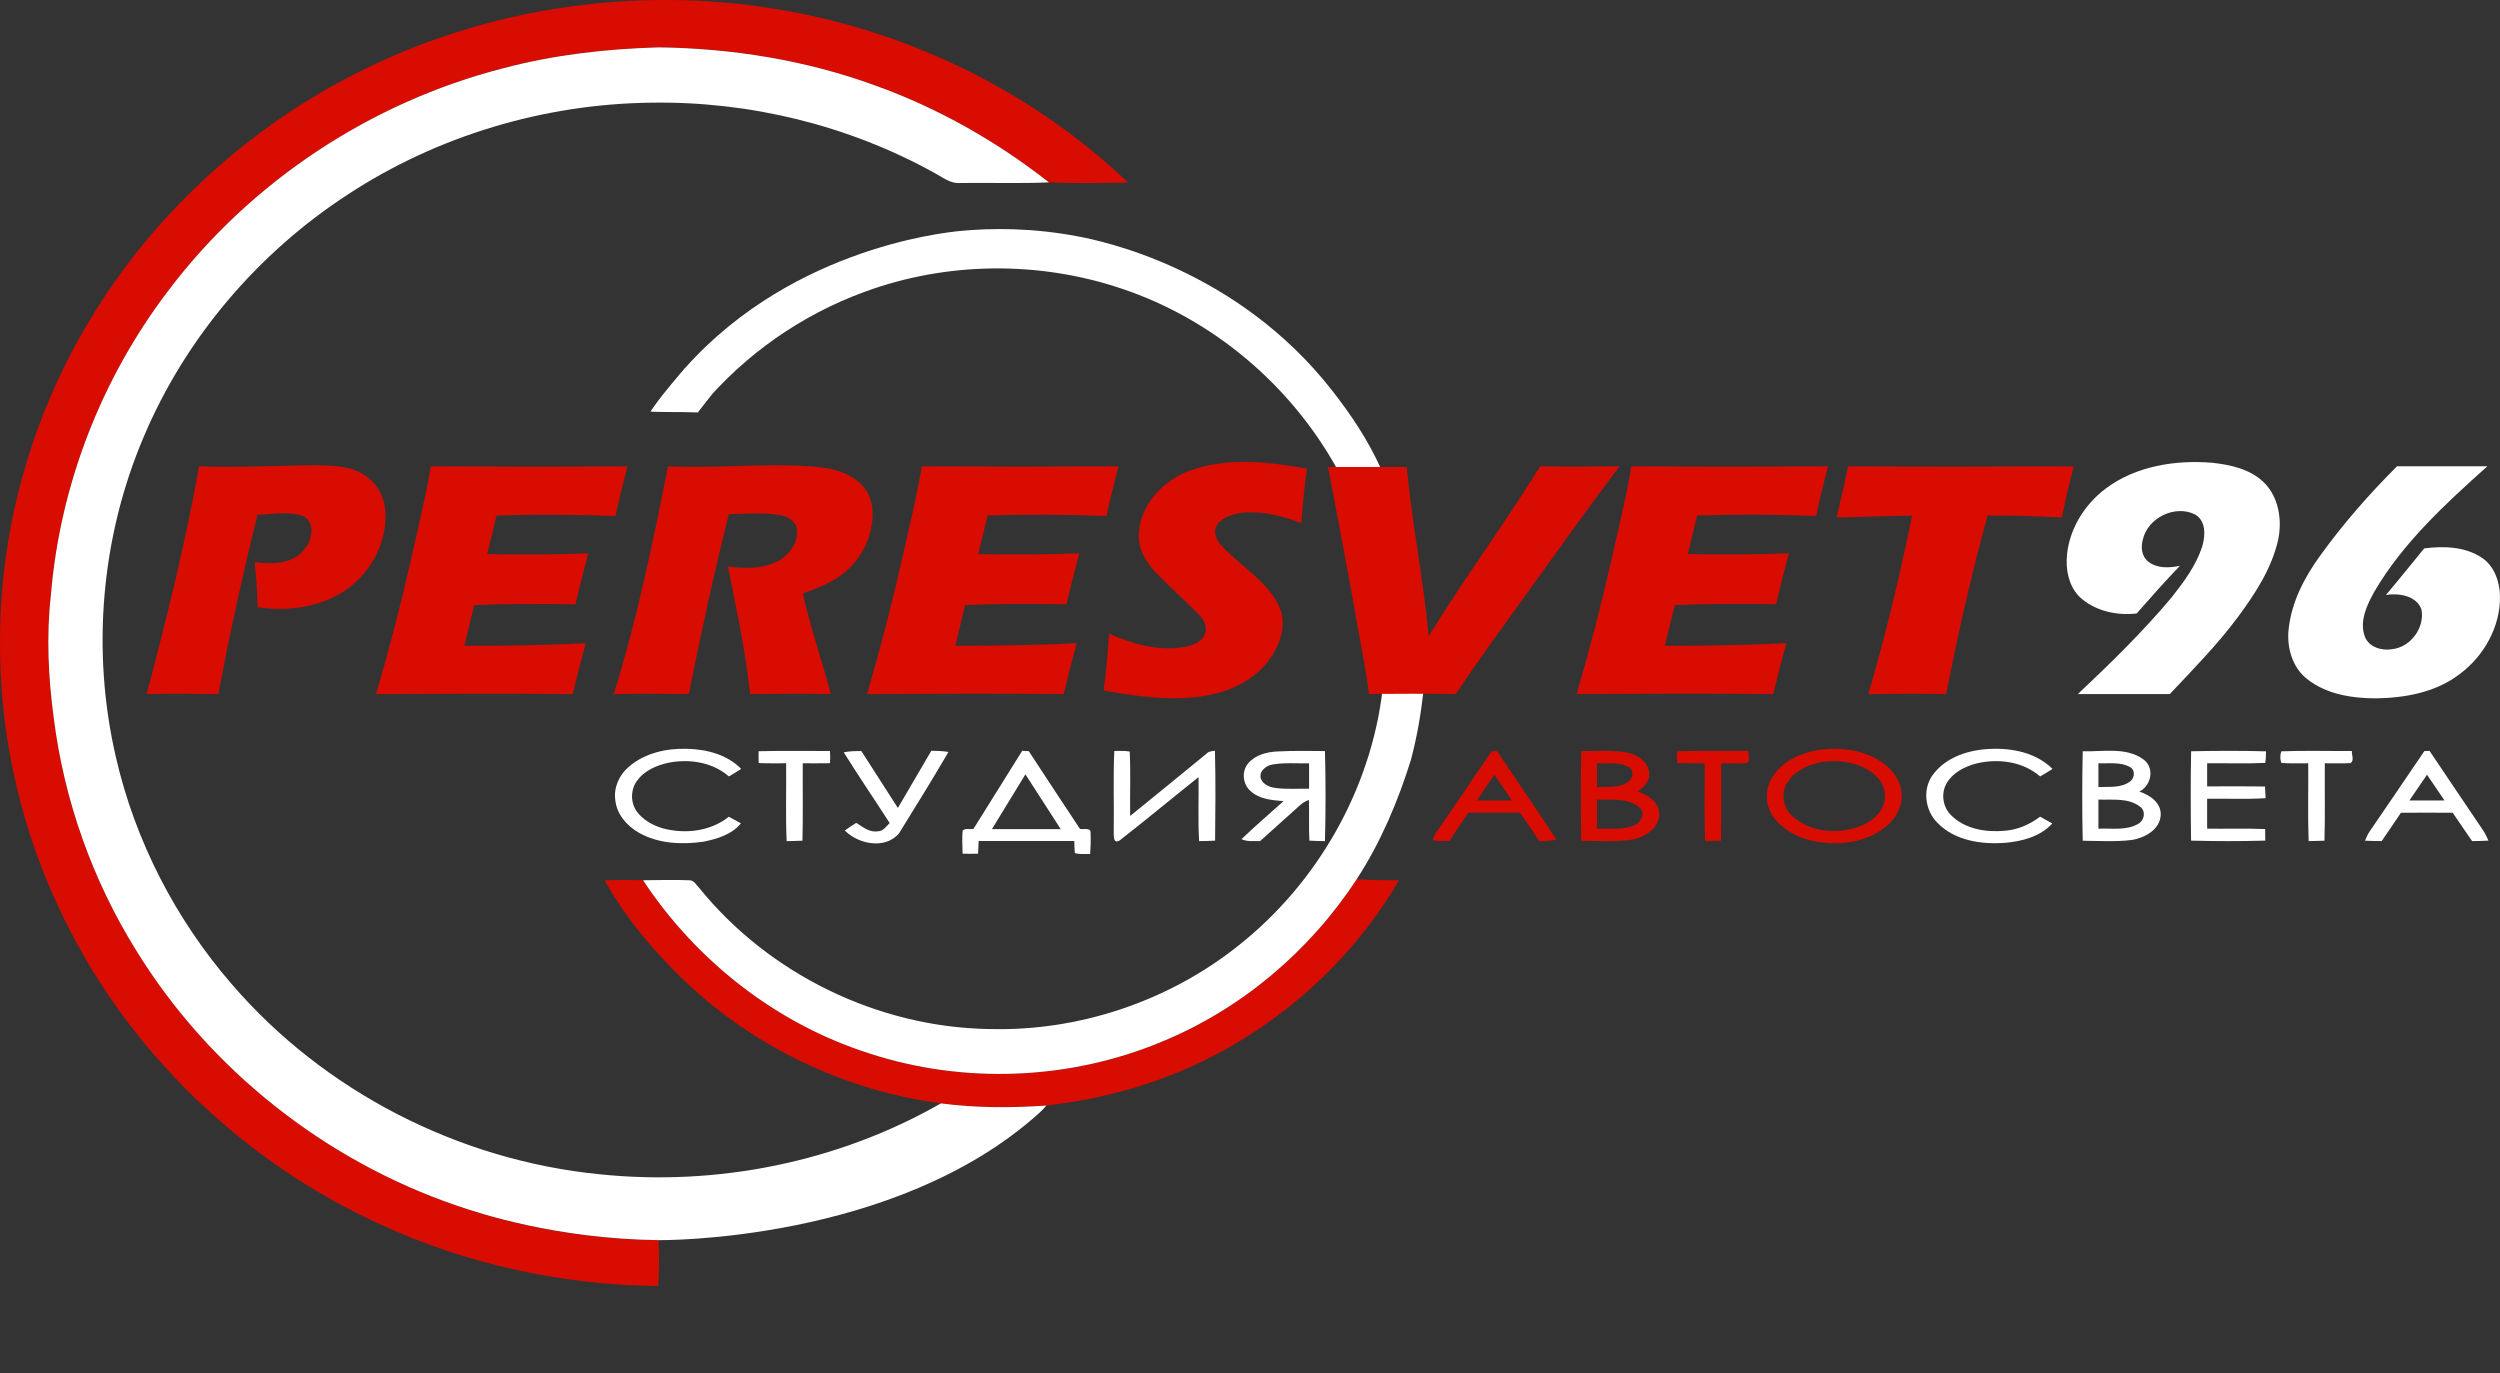
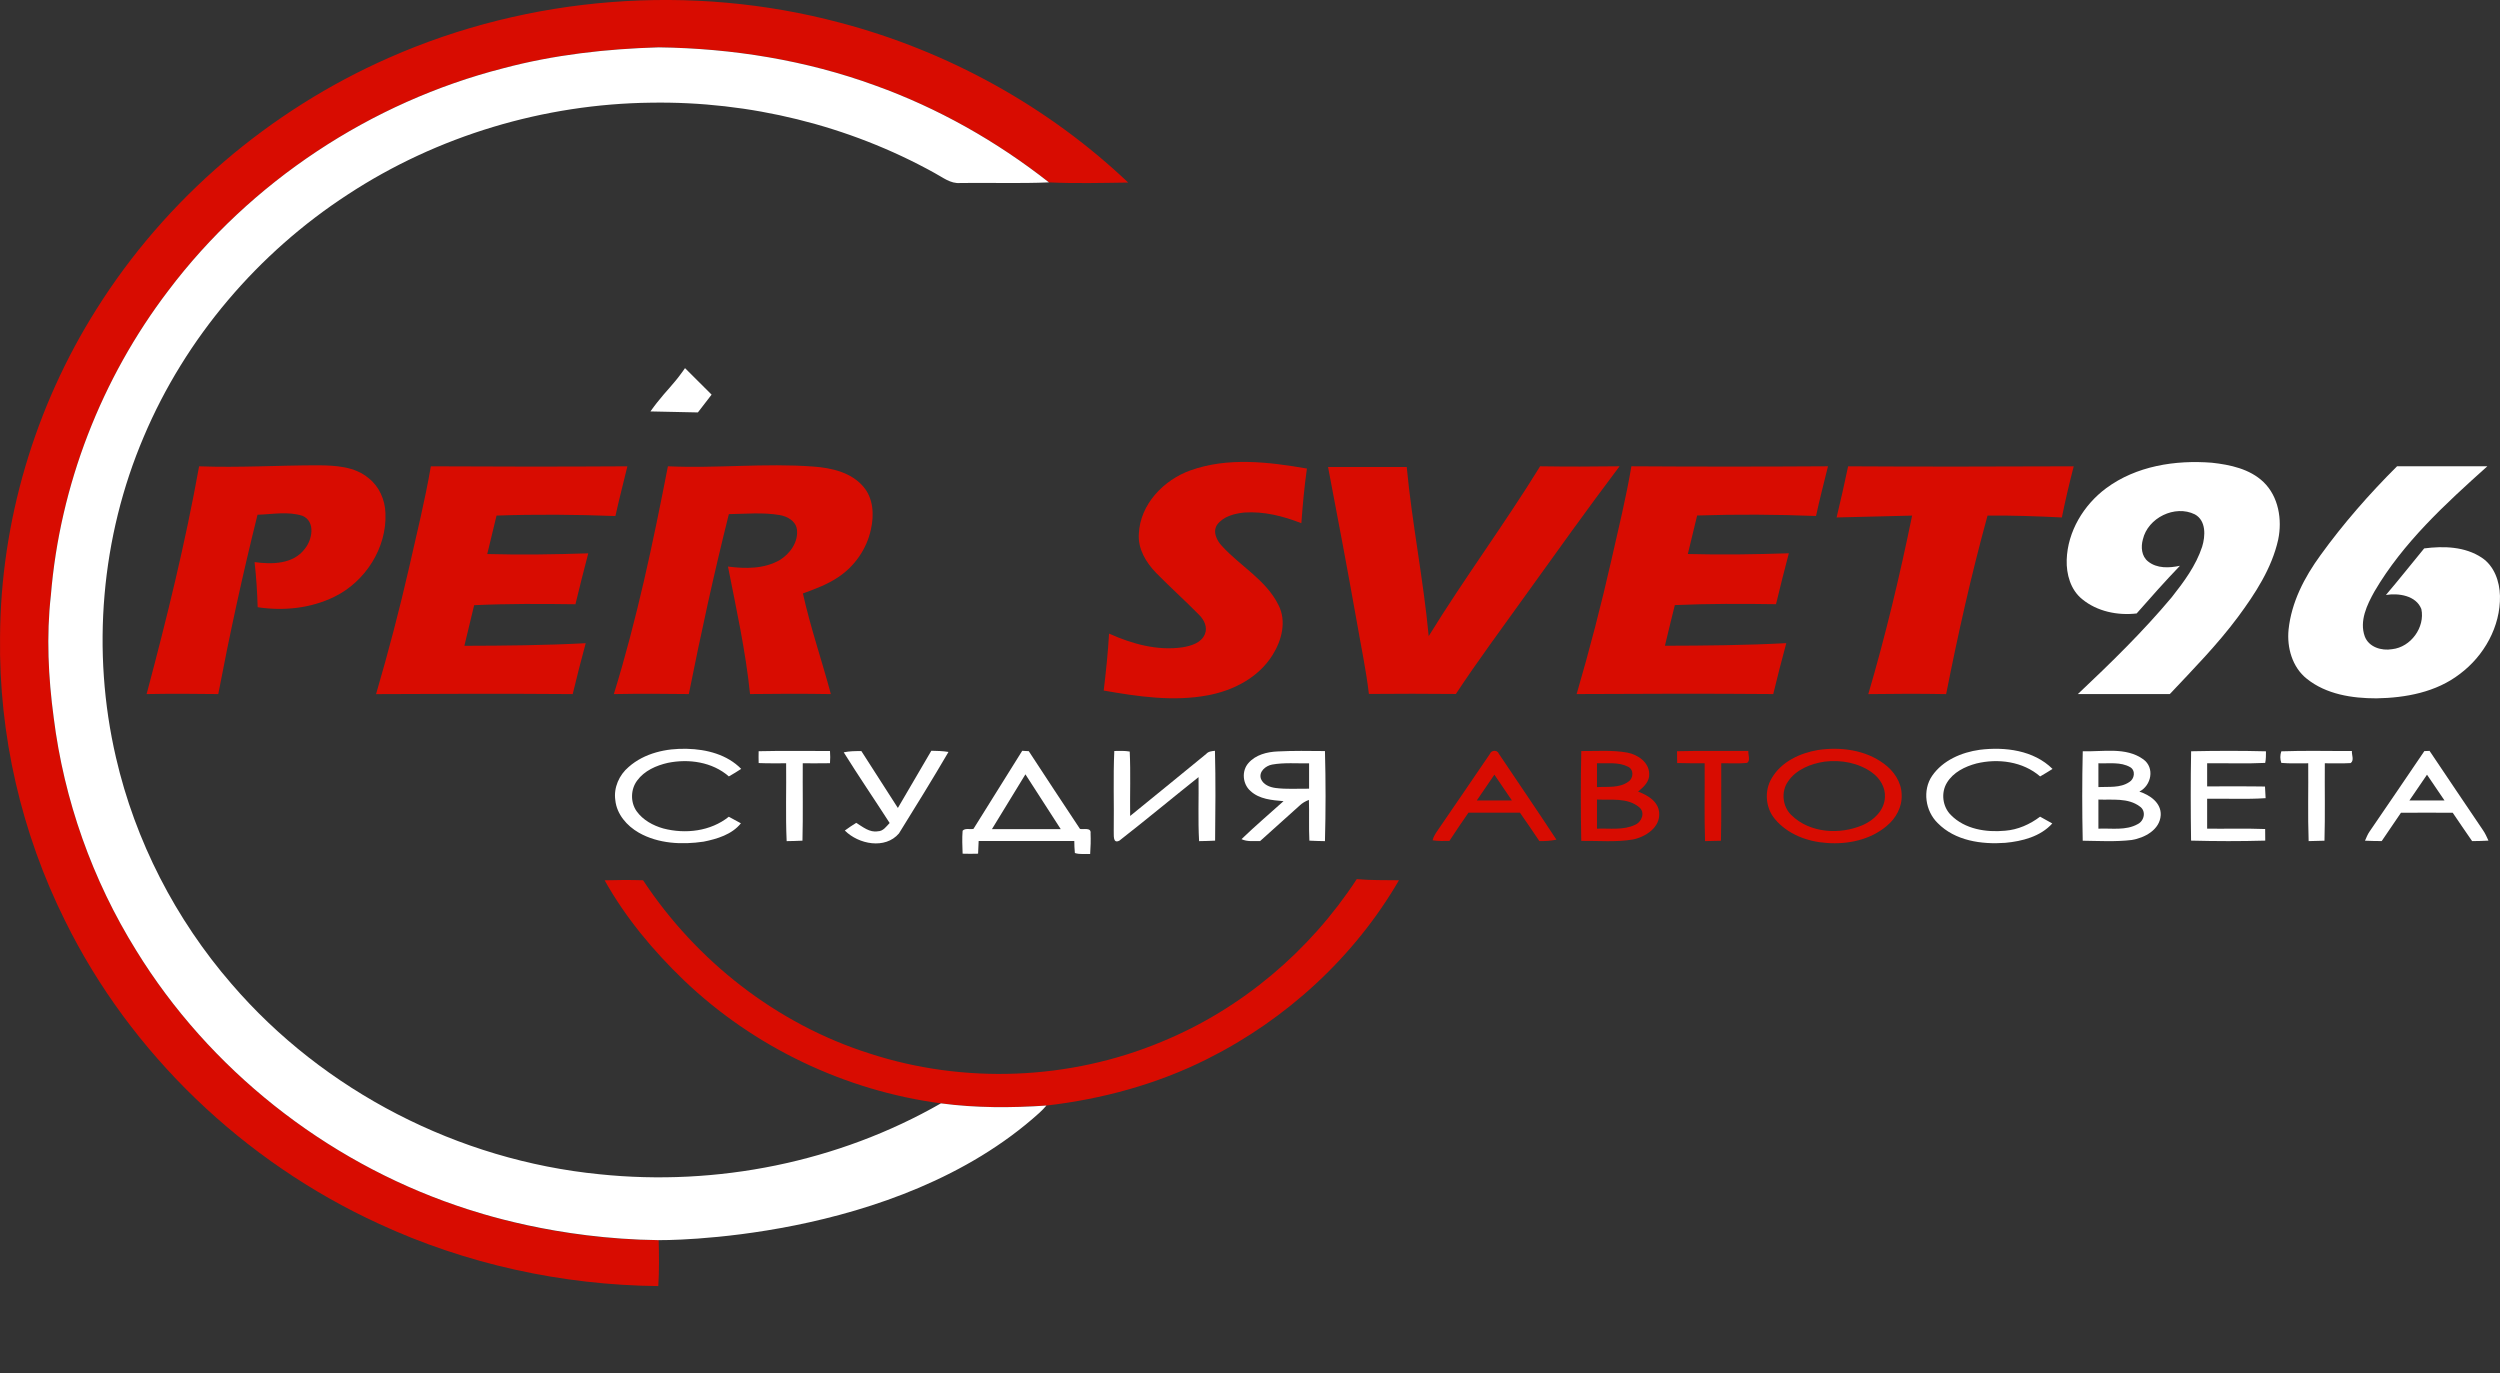
<svg xmlns="http://www.w3.org/2000/svg" viewBox="0 0 969.26 532.31">
  <rect x="0" y="0" width="969.26" height="532.31" fill="#333333" stroke="none" />
  <defs>
    <style> .cls-1 { fill: #fff; } .cls-1, .cls-2 { stroke-width: 0px; } .cls-2 { fill: #d80c01; } </style>
  </defs>
  <g id="_Слой_3" data-name="Слой 3">
    <g>
      <path class="cls-2" d="m150.84,22.37C205.33-1.69,268.05-6.55,325.61,8.78c41.63,10.95,80.55,32.35,111.79,62-10.23.14-20.5.41-30.72-.07-20.32-15.97-43.09-28.85-67.43-37.59-26.8-9.79-55.35-14.39-83.84-14.76-20.28.58-40.62,2.87-60.26,8.1-51.34,13.13-98.01,43.96-129.94,86.28-25.92,34.03-42,75.47-45.49,118.12-1.77,15.75-1,31.66,1.1,47.34,3.99,31.93,14.99,62.97,31.99,90.3,28.29,46.02,73.13,81.43,124.2,98.9,25.15,8.72,51.76,13.1,78.36,13.41.15,5.94.23,11.88-.15,17.81-37.27-.36-74.52-8.5-108.37-24.18-52.21-23.96-96.2-65.84-121.63-117.46C8.29,322.98-.5,284.92.02,246.93c.25-44.73,13.49-89.24,37.37-127.04,26.92-42.9,67.13-77.14,113.45-97.52Z" />
      <path class="cls-2" d="m234.42,341.3c4.97-.15,9.94-.17,14.9-.02,20.67,31.32,51.83,55.73,87.68,67.12,36.75,12.02,77.71,10.38,113.39-4.51,30.87-12.66,57.42-35.15,75.63-63.05,5.44.5,10.91.35,16.36.44-17.24,29.71-43.62,53.95-74.32,69.29-19.46,9.79-40.77,15.56-62.36,18.06-13.62.92-27.34.96-40.9-.85-37.1-4.92-72.51-21.79-99.58-47.66-11.94-11.46-22.7-24.35-30.8-38.82Z" />
    </g>
    <g>
      <path class="cls-1" d="m195.15,26.46c19.64-5.23,39.98-7.52,60.26-8.1,28.49.37,57.04,4.97,83.84,14.76,24.34,8.74,47.11,21.62,67.43,37.59-11.43.49-22.89.08-34.34.24-3.81.36-6.85-2.21-10.02-3.89-33.4-18.52-71.74-27.86-109.9-27.25-41.49.48-82.84,12.82-117.56,35.59-34.8,22.63-62.92,55.59-79.1,93.88-16.62,38.94-20.38,83.17-10.8,124.4,7.46,32.36,23.11,62.73,44.84,87.82,35.78,41.64,88.02,68.36,142.59,73.76,45.56,4.76,92.61-4.69,132.41-27.48,13.56,1.81,27.28,1.77,40.9.85-.44.5-.88.99-1.34,1.47,0,0-.69.71-1.42,1.38-55.85,50.48-147.57,49.33-147.57,49.33-39.91-.5-69.74-10.46-78.36-13.41-51.07-17.47-95.91-52.88-124.2-98.9-17-27.33-28-58.37-31.99-90.3-2.1-15.68-2.87-31.59-1.1-47.34,3.49-42.65,19.57-84.09,45.49-118.12,31.93-42.32,78.6-73.15,129.94-86.28Z" />
-       <path class="cls-1" d="m372.41,89.53c12.2-1.15,27.98-1.24,45.72,2.16,8.77,1.68,61.19,12.27,98.27,59.62,7.37,9.41,14.11,19.46,18.98,30.4-5.67.3-11.36.29-17.03,0-17.99-32.5-48.22-58.04-83.51-69.81-32.12-10.84-67.95-10.46-99.77,1.3-24.34,8.9-46.29,24.27-62.94,44.13-.92.8-1.6,2.2-2.95,2.23-5.52.37-11.06.19-16.58-.03,2.5-4.57,5.98-8.47,9.27-12.47,41.29-50.2,103.28-56.83,110.54-57.52Z" />
      <path class="cls-1" d="m265.58,142.72c-.21.31-.57.82-1.01,1.44-3.64,5.07-6,7.04-9.89,11.99-.58.75-1.47,1.9-2.51,3.36,6.13.13,12.27.26,18.4.39,1.77-2.3,3.55-4.6,5.32-6.9" />
-       <path class="cls-1" d="m536.03,267.42c5.29-.02,10.64-.63,15.89.24-.99,9.07-2.55,18.08-4.89,26.91-5.05,16.21-11.73,32-21.01,46.27-18.21,27.9-44.76,50.39-75.63,63.05-35.68,14.89-76.64,16.53-113.39,4.51-35.85-11.39-67.01-35.8-87.68-67.12,5.98-.05,11.96-.24,17.94,0,1.82-.02,2.7,1.86,3.83,2.98,27.08,33.46,69.29,54,112.33,54.7,34.7.97,69.55-10.69,96.69-32.33,30.55-24.12,51.35-60.49,55.92-99.21Z" />
    </g>
  </g>
  <g id="Layer_1" data-name="Layer 1">
    <g>
      <path class="cls-2" d="m461.65,182.33c14.46-5.14,30.25-3.23,45.05-.67-1.01,7.03-1.64,14.11-2.16,21.19-7.03-2.76-14.58-4.67-22.18-4.14-3.82.42-8.11,1.5-10.5,4.77-1.78,2.75-.12,6.04,1.85,8.16,7.11,7.84,17.15,13.17,21.97,22.96,3.22,6.26,1.23,13.79-2.36,19.43-5.43,8.71-15.23,13.73-25.09,15.55-13.38,2.51-27.06.47-40.32-1.85.88-7.34,1.65-14.7,2.08-22.08,8.85,3.98,18.68,6.73,28.45,5.32,3.31-.55,7.27-1.68,8.68-5.07,1.14-2.68-.25-5.53-2.14-7.44-5.48-5.58-11.31-10.8-16.79-16.38-3.88-4.02-7.06-9.28-6.66-15.07.48-11.5,9.65-20.98,20.12-24.68Z" />
      <path class="cls-2" d="m77.19,180.79c15.43.59,30.85-.39,46.27-.39,6.72.06,14.08.46,19.47,5,4.13,3.23,6.37,8.43,6.51,13.61.57,13.43-7.81,26.48-19.76,32.34-9.17,4.51-19.74,5.6-29.78,4.07-.17-5.84-.55-11.68-1.2-17.49,6.71.93,14.95.85,19.44-5.1,2.94-3.53,4.28-10.6-.83-12.83-5.63-1.83-11.69-.6-17.47-.43-5.73,23.03-10.78,46.23-15.22,69.53-9.26-.14-18.52-.17-27.78,0,7.78-29.19,15.01-58.57,20.35-88.31Z" />
      <path class="cls-2" d="m258.95,180.78c18.81.88,37.64-1.31,56.43.11,6.96.5,14.58,2.22,19.32,7.76,3.94,4.53,4.24,11.06,2.94,16.67-1.61,7.5-6.29,14.23-12.67,18.46-4.19,2.83-8.97,4.57-13.68,6.3,2.93,13.19,7.35,25.98,10.84,39.02-10.45-.17-20.89-.16-31.34-.01-1.7-16.67-5.32-33.03-8.55-49.44,6.76.9,14.12.96,20.19-2.59,3.94-2.46,7.18-7.03,6.53-11.86-.47-3.27-3.76-5.03-6.72-5.52-6.5-1.1-13.11-.44-19.66-.35-5.79,23.11-10.86,46.4-15.52,69.76-9.69-.14-19.38-.17-29.07.01,8.93-28.94,15.19-58.61,20.96-88.32Z" />
      <path class="cls-2" d="m158.72,219.57c2.91-12.9,6.1-25.74,8.32-38.78,25.4.15,50.8.16,76.2,0-1.56,6.42-3.22,12.82-4.64,19.28-15.35-.59-30.73-.71-46.09-.18-1.2,4.97-2.39,9.94-3.6,14.91,13.05.36,26.11.16,39.16-.27-1.73,6.56-3.38,13.14-4.97,19.74-13.09-.17-26.18-.25-39.27.36-1.27,5.25-2.53,10.5-3.79,15.75,15.68-.04,31.38-.18,47.04-1.01-1.77,6.55-3.46,13.13-5.04,19.73-25.41-.19-50.82-.14-76.24.01,4.78-16.38,9.13-32.89,12.92-49.53Z" />
-       <path class="cls-2" d="m357.39,180.79c25.41.15,50.81.15,76.22,0-1.59,6.42-3.23,12.82-4.65,19.28-15.35-.62-30.72-.7-46.07-.2-1.23,4.97-2.43,9.95-3.61,14.93,13.05.34,26.1.15,39.15-.28-1.75,6.56-3.38,13.15-4.97,19.74-13.1-.17-26.2-.27-39.28.37-1.26,5.25-2.53,10.49-3.79,15.73,15.68-.03,31.38-.17,47.04-1-1.77,6.56-3.44,13.14-5.04,19.74-25.41-.21-50.82-.15-76.23,0,4.84-16.62,9.25-33.37,13.08-50.25,2.85-12.66,5.99-25.26,8.15-38.06Z" />
      <path class="cls-2" d="m514.89,181.06h30.5c2.09,21.95,6.47,43.62,8.52,65.57,13.76-22.36,29.43-43.49,43.2-65.85,10.26.16,20.52.14,30.79,0-12.48,16.56-24.54,33.44-36.64,50.28-9,12.62-18.29,25.04-26.81,38-11.25-.13-22.49-.1-33.73-.01-1.07-9.26-3.03-18.39-4.61-27.57-3.57-20.17-7.38-40.3-11.22-60.43Z" />
      <path class="cls-2" d="m632.5,180.78c25.41.17,50.81.16,76.22,0-1.58,6.42-3.25,12.81-4.64,19.27-15.36-.6-30.73-.7-46.09-.19-1.22,4.97-2.41,9.95-3.61,14.93,13.05.35,26.11.15,39.16-.28-1.75,6.56-3.38,13.15-4.97,19.74-13.08-.19-26.16-.23-39.23.34-1.33,5.24-2.57,10.51-3.84,15.77,15.69-.04,31.38-.18,47.05-1.01-1.78,6.56-3.46,13.14-5.05,19.74-25.41-.21-50.82-.14-76.23,0,5.04-17.27,9.57-34.69,13.54-52.24,2.7-11.99,5.65-23.94,7.69-36.08Z" />
      <path class="cls-2" d="m716.52,180.79c29.16.19,58.31.1,87.47,0-1.69,6.57-3.26,13.18-4.6,19.83-9.6-.48-19.2-.81-28.81-.73-6.28,22.84-11.47,45.98-16.05,69.22-10.07-.18-20.13-.15-30.18,0,6.7-22.8,12.22-45.93,16.98-69.21-9.76.23-19.51.48-29.27.72,1.57-6.59,3.09-13.19,4.46-19.82Z" />
      <path class="cls-2" d="m704.86,290.78c8.74-1.29,18.32-.06,25.55,5.32,3.82,2.77,6.79,7.1,6.86,11.94.29,4.73-2.19,9.24-5.78,12.18-6.36,5.4-15.06,7.21-23.21,6.6-7.56-.48-15.34-3.41-20.23-9.39-3.61-4.36-4.05-10.93-1.12-15.77,3.71-6.34,10.92-9.7,17.93-10.88Zm2.62,4.5c-5.43.8-11.14,3.04-14.3,7.77-2.7,3.91-2.12,9.63,1.31,12.94,7.17,7.07,18.86,7.73,27.78,3.87,4.33-1.91,8.34-5.79,8.52-10.78.25-3.8-1.94-7.34-4.94-9.52-5.24-3.8-12.02-5.05-18.37-4.28Z" />
      <path class="cls-2" d="m577.6,292.36c.57-1.6,2.9-1.75,3.52-.11,7.44,11.09,14.98,22.12,22.31,33.29-2.18.48-4.41.59-6.62.54-2.45-3.71-5-7.34-7.52-11-6.66,0-13.32,0-19.97,0-2.48,3.64-5.01,7.24-7.38,10.95-2.18.05-4.36.09-6.51-.24.3-1.42,1.13-2.62,1.93-3.8,6.81-9.84,13.47-19.78,20.24-29.63Zm-5.04,17.98c4.53.01,9.07.01,13.61,0-2.25-3.34-4.52-6.67-6.79-10-2.28,3.33-4.56,6.66-6.82,10Z" />
      <path class="cls-2" d="m613.07,291.19c5.95.04,11.97-.46,17.85.6,4.06.76,8.43,3.74,8.49,8.26.16,3.01-2.21,5.13-4.33,6.86,3.67,1.34,7.79,3.75,8.18,8.07.56,5.79-5.27,9.53-10.28,10.51-6.58,1.09-13.29.44-19.92.52-.22-11.6-.25-23.22.01-34.82Zm6.09,4.72c-.01,3.09-.01,6.17,0,9.26,4.08-.25,8.74.46,12.22-2.16,2-1.35,2.11-4.72-.24-5.78-3.68-1.86-8-1.16-11.98-1.32Zm0,14.07c-.01,3.77-.01,7.53,0,11.3,4.91-.2,10.21.7,14.79-1.51,2.59-1.1,4.03-4.84,1.54-6.83-4.52-3.76-10.88-2.7-16.33-2.96Z" />
      <path class="cls-2" d="m650.19,291.25c9.21-.24,18.43-.04,27.65-.11-.15,1.46.92,3.69-.48,4.64-3.34.33-6.7.09-10.03.13-.07,10.01.13,20.03-.11,30.05-2.06.06-4.12.11-6.17.14-.33-10.06-.07-20.12-.15-30.18-3.55,0-7.11.02-10.66-.09-.04-1.53-.05-3.06-.05-4.58Z" />
    </g>
    <g>
      <path class="cls-1" d="m816.57,189.28c11.65-8.64,26.79-10.99,40.97-9.88,7.1.78,14.69,2.38,20.02,7.48,5.87,5.65,7.31,14.59,5.71,22.31-2.49,11.18-8.9,20.95-15.62,30.04-7.94,10.68-17.29,20.19-26.4,29.86-11.88,0-23.77,0-35.65,0,12.67-11.95,25.18-24.13,36.37-37.5,4.73-5.98,9.41-12.29,11.81-19.61,1.29-4.17,1.6-10.14-2.83-12.56-7.72-3.81-18.21,1.34-20.14,9.69-.83,2.92-.55,6.55,2,8.56,3.47,2.81,8.23,2.56,12.36,1.69-5.76,6.01-11.29,12.23-16.78,18.48-7.37.86-15.34-.76-21.15-5.56-4.47-3.62-6.14-9.64-5.97-15.2.33-11.01,6.57-21.31,15.3-27.8Z" />
      <path class="cls-1" d="m899.62,215.31c8.91-12.33,18.97-23.81,29.73-34.54,11.67,0,23.34-.01,35.01,0-16.23,14.56-32.66,29.57-43.79,48.57-2.89,5.18-5.89,11.42-3.74,17.4,1.56,4.17,6.52,5.66,10.59,4.95,7.24-.76,12.84-8.46,11.35-15.56-2.07-5.26-8.79-6.24-13.74-5.46,5.06-5.92,9.87-12.05,14.83-18.05,7.54-.98,15.83-.75,22.36,3.61,4.83,3.21,6.89,9.2,7.03,14.78.24,11.87-6.17,23.3-15.58,30.3-9.14,7.06-21.01,9.26-32.31,9.44-9.42.01-19.5-1.54-27.04-7.62-5.61-4.46-7.73-12.08-7.04-19.01,1.1-10.6,6.14-20.31,12.34-28.81Z" />
      <path class="cls-1" d="m243.75,297.34c6.14-5.41,14.62-7.26,22.63-7.02,7.55.17,15.55,2.22,20.98,7.78-1.56,1.03-3.16,2-4.78,2.92-6.39-5.6-15.53-6.92-23.65-5.26-4.5,1.02-9.1,3.03-11.9,6.86-2.56,3.4-2.67,8.43-.2,11.91,2.45,3.42,6.35,5.54,10.34,6.67,8.56,2.24,18.33,1.11,25.39-4.55,1.57.84,3.13,1.68,4.69,2.55-3.5,4.35-9.19,6.05-14.45,7.11-8.42,1.25-17.57.82-25.12-3.47-4.62-2.64-8.57-7.14-9.12-12.61-.71-4.85,1.49-9.78,5.19-12.89Z" />
      <path class="cls-1" d="m749.1,300.78c4.15-6.01,11.4-9.1,18.44-10.08,9.79-1.22,20.93.16,28.24,7.42-1.58,1.01-3.2,1.97-4.81,2.91-6.68-5.8-16.29-7.06-24.69-5.03-4.44,1.18-8.99,3.4-11.45,7.47-2.39,3.91-1.71,9.34,1.57,12.55,5.38,5.46,13.6,6.75,20.95,6.06,4.97-.38,9.65-2.46,13.6-5.45,1.56.89,3.16,1.72,4.73,2.63-4.58,5.09-11.66,6.9-18.23,7.51-9.18.68-19.48-.78-26.2-7.66-4.8-4.66-5.98-12.73-2.15-18.33Z" />
      <path class="cls-1" d="m294.14,291.25c9.21-.22,18.43-.08,27.65-.08.12,1.57.12,3.15,0,4.73-3.52.06-7.04.03-10.56.03-.07,10,.14,20-.11,30-2.05.1-4.09.15-6.13.18-.45-10.05-.08-20.12-.2-30.18-3.55,0-7.11.06-10.65-.09-.05-1.54-.05-3.07-.01-4.59Z" />
      <path class="cls-1" d="m327.12,291.68c2.24-.49,4.54-.49,6.84-.48,4.7,7.36,9.43,14.71,14.15,22.05,4.32-7.39,8.63-14.79,12.97-22.18,2.22.04,4.45.09,6.65.46-6.22,10.64-12.7,21.13-19.2,31.59-5.34,6.27-15.67,4.22-20.99-1.12,1.42-1.06,2.91-2.03,4.42-2.98,2.55,1.56,5.18,3.84,8.41,3.27,2.08-.03,3.26-1.89,4.55-3.21-5.89-9.16-12.04-18.16-17.8-27.4Z" />
      <path class="cls-1" d="m396.32,291.09c.63.03,1.91.11,2.54.14,6.57,10.08,13.21,20.11,19.85,30.14,1.3.33,4.41-.7,4.11,1.69.1,2.68.04,5.37-.16,8.05-1.97-.12-4.03.25-5.93-.39-.18-1.55-.18-3.11-.22-4.66-12.36.01-24.72.03-37.08-.01-.06,1.64-.13,3.29-.22,4.93-2,.06-4.01.06-6,0-.1-2.97-.24-5.94,0-8.9,1.01-1.13,2.85-.41,4.21-.72,6.3-10.09,12.58-20.19,18.9-30.27Zm-11.74,30.36h26.67c-4.57-7.08-9.11-14.17-13.69-21.24-4.32,7.08-8.66,14.15-12.98,21.24Z" />
      <path class="cls-1" d="m431.8,322.1c.16-10.31-.25-20.64.22-30.94,1.99-.03,4-.13,5.98.22.39,8.32.05,16.66.16,24.98,9.83-8.01,19.68-16,29.48-24.05.87-1.01,2.16-1.08,3.4-1.22.3,11.6.18,23.23.06,34.83-2.07.11-4.15.16-6.21.19-.46-8.27-.09-16.55-.21-24.82-10.26,8.18-20.36,16.57-30.7,24.64-2.66,1.33-2.07-2.27-2.18-3.83Z" />
      <path class="cls-1" d="m484.04,295.82c2.78-3.19,7.17-4.3,11.24-4.48,6.13-.31,12.28-.21,18.41-.15.32,11.63.31,23.29,0,34.92-2.02-.03-4.03-.08-6.04-.19-.26-5.26,0-10.53-.18-15.79-1.37.5-2.63,1.24-3.67,2.25-5.07,4.59-10.18,9.13-15.26,13.71-2.42-.07-4.95.33-7.21-.75,5.28-5.08,10.85-9.84,16.3-14.73-4.44-.38-9.37-.74-12.81-3.94-3.07-2.67-3.53-7.8-.78-10.85Zm4.85,6.19c.93,2.22,3.38,3.19,5.61,3.49,4.32.56,8.69.23,13.04.28-.01-3.28-.01-6.56,0-9.84-4.77.1-9.59-.35-14.31.48-2.52.45-5.33,2.77-4.34,5.59Z" />
      <path class="cls-1" d="m807.49,291.26c7.77.27,16.74-1.76,23.49,3.14,4.5,3.25,3.13,10.15-1.54,12.51,4.05,1.3,8.51,4.32,8.28,9.11-.31,5.69-6.24,8.84-11.25,9.65-6.29.75-12.67.36-18.99.28-.25-11.56-.26-23.14.01-34.69Zm6.07,4.67v9.22c4-.2,8.48.43,11.98-1.95,2.01-1.18,2.53-4.45.37-5.75-3.73-2.16-8.25-1.35-12.35-1.52Zm0,14.06v11.29c5.05-.24,10.63.83,15.24-1.77,2.57-1.26,3.37-5.09.83-6.82-4.57-3.46-10.71-2.48-16.07-2.7Z" />
      <path class="cls-1" d="m849.51,291.27c9.67-.2,19.35-.24,29.02.02-.05,1.49.05,3.02-.31,4.49-7.49.37-15.01.05-22.5.15,0,2.98,0,5.97,0,8.95,7.47.03,14.95-.07,22.43.06.08,1.5.16,3,.24,4.51-7.55.51-15.12.1-22.67.23,0,3.86,0,7.73,0,11.6,7.5.08,15-.15,22.49.14.04,1.49.05,2.99.04,4.49-9.58.27-19.18.25-28.76,0-.16-11.55-.2-23.11.02-34.65Z" />
      <path class="cls-1" d="m884.47,291.29c9.11-.34,18.24-.07,27.37-.13-.12,1.54.99,3.62-.48,4.69-3.35.21-6.69.04-10.02.08-.08,10,.15,20.01-.13,30.01-2.05.09-4.1.14-6.14.16-.37-10.05-.06-20.12-.16-30.17-3.48-.05-6.97.17-10.43-.15-.52-1.45-.5-3.04-.01-4.49Z" />
      <path class="cls-1" d="m939.93,291.2c.5-.02,1.52-.06,2.02-.08,6.89,10.21,13.72,20.46,20.65,30.65.91,1.28,1.53,2.72,2.19,4.14-2.12.13-4.24.16-6.34.19-2.51-3.67-5.06-7.3-7.52-10.99-6.7-.05-13.38-.04-20.07,0-2.46,3.68-4.99,7.31-7.47,10.98-2.17-.02-4.33-.04-6.47-.15.53-1.18.98-2.41,1.72-3.48,7.11-10.41,14.23-20.81,21.29-31.26Zm-5.79,19.14h13.6c-2.26-3.34-4.52-6.67-6.78-9.99-2.27,3.33-4.55,6.65-6.82,9.99Z" />
    </g>
  </g>
</svg>